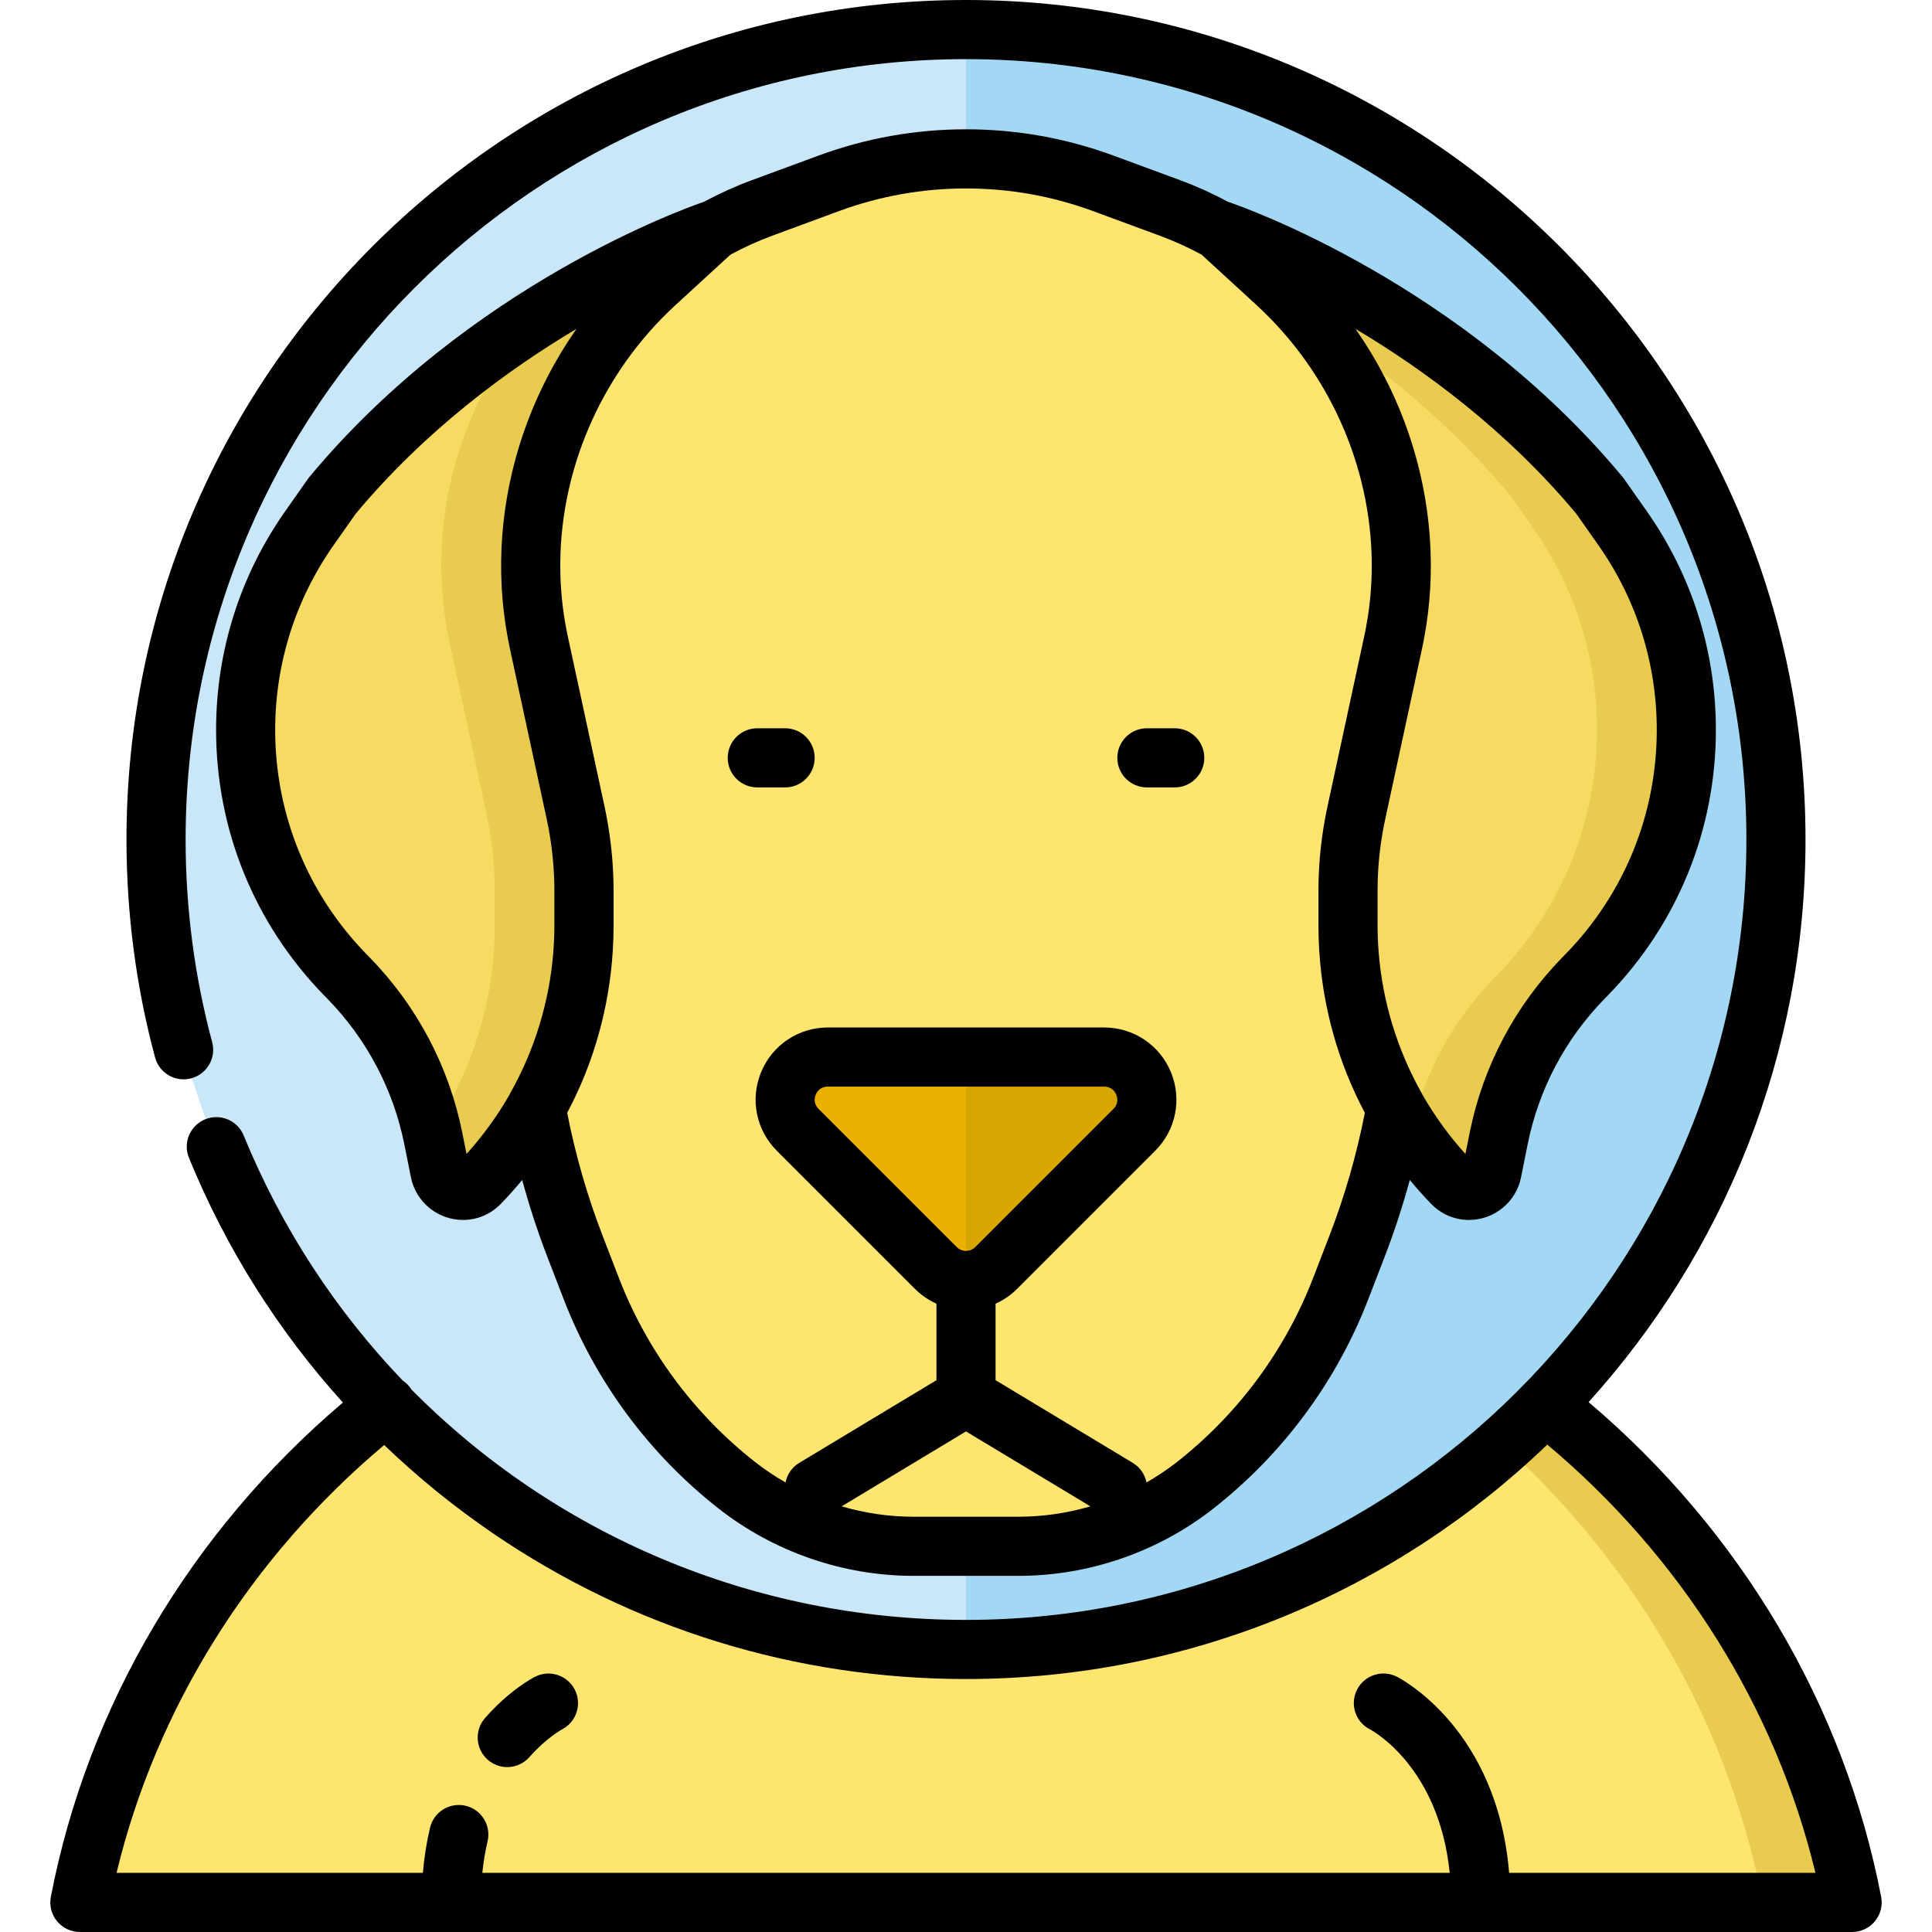
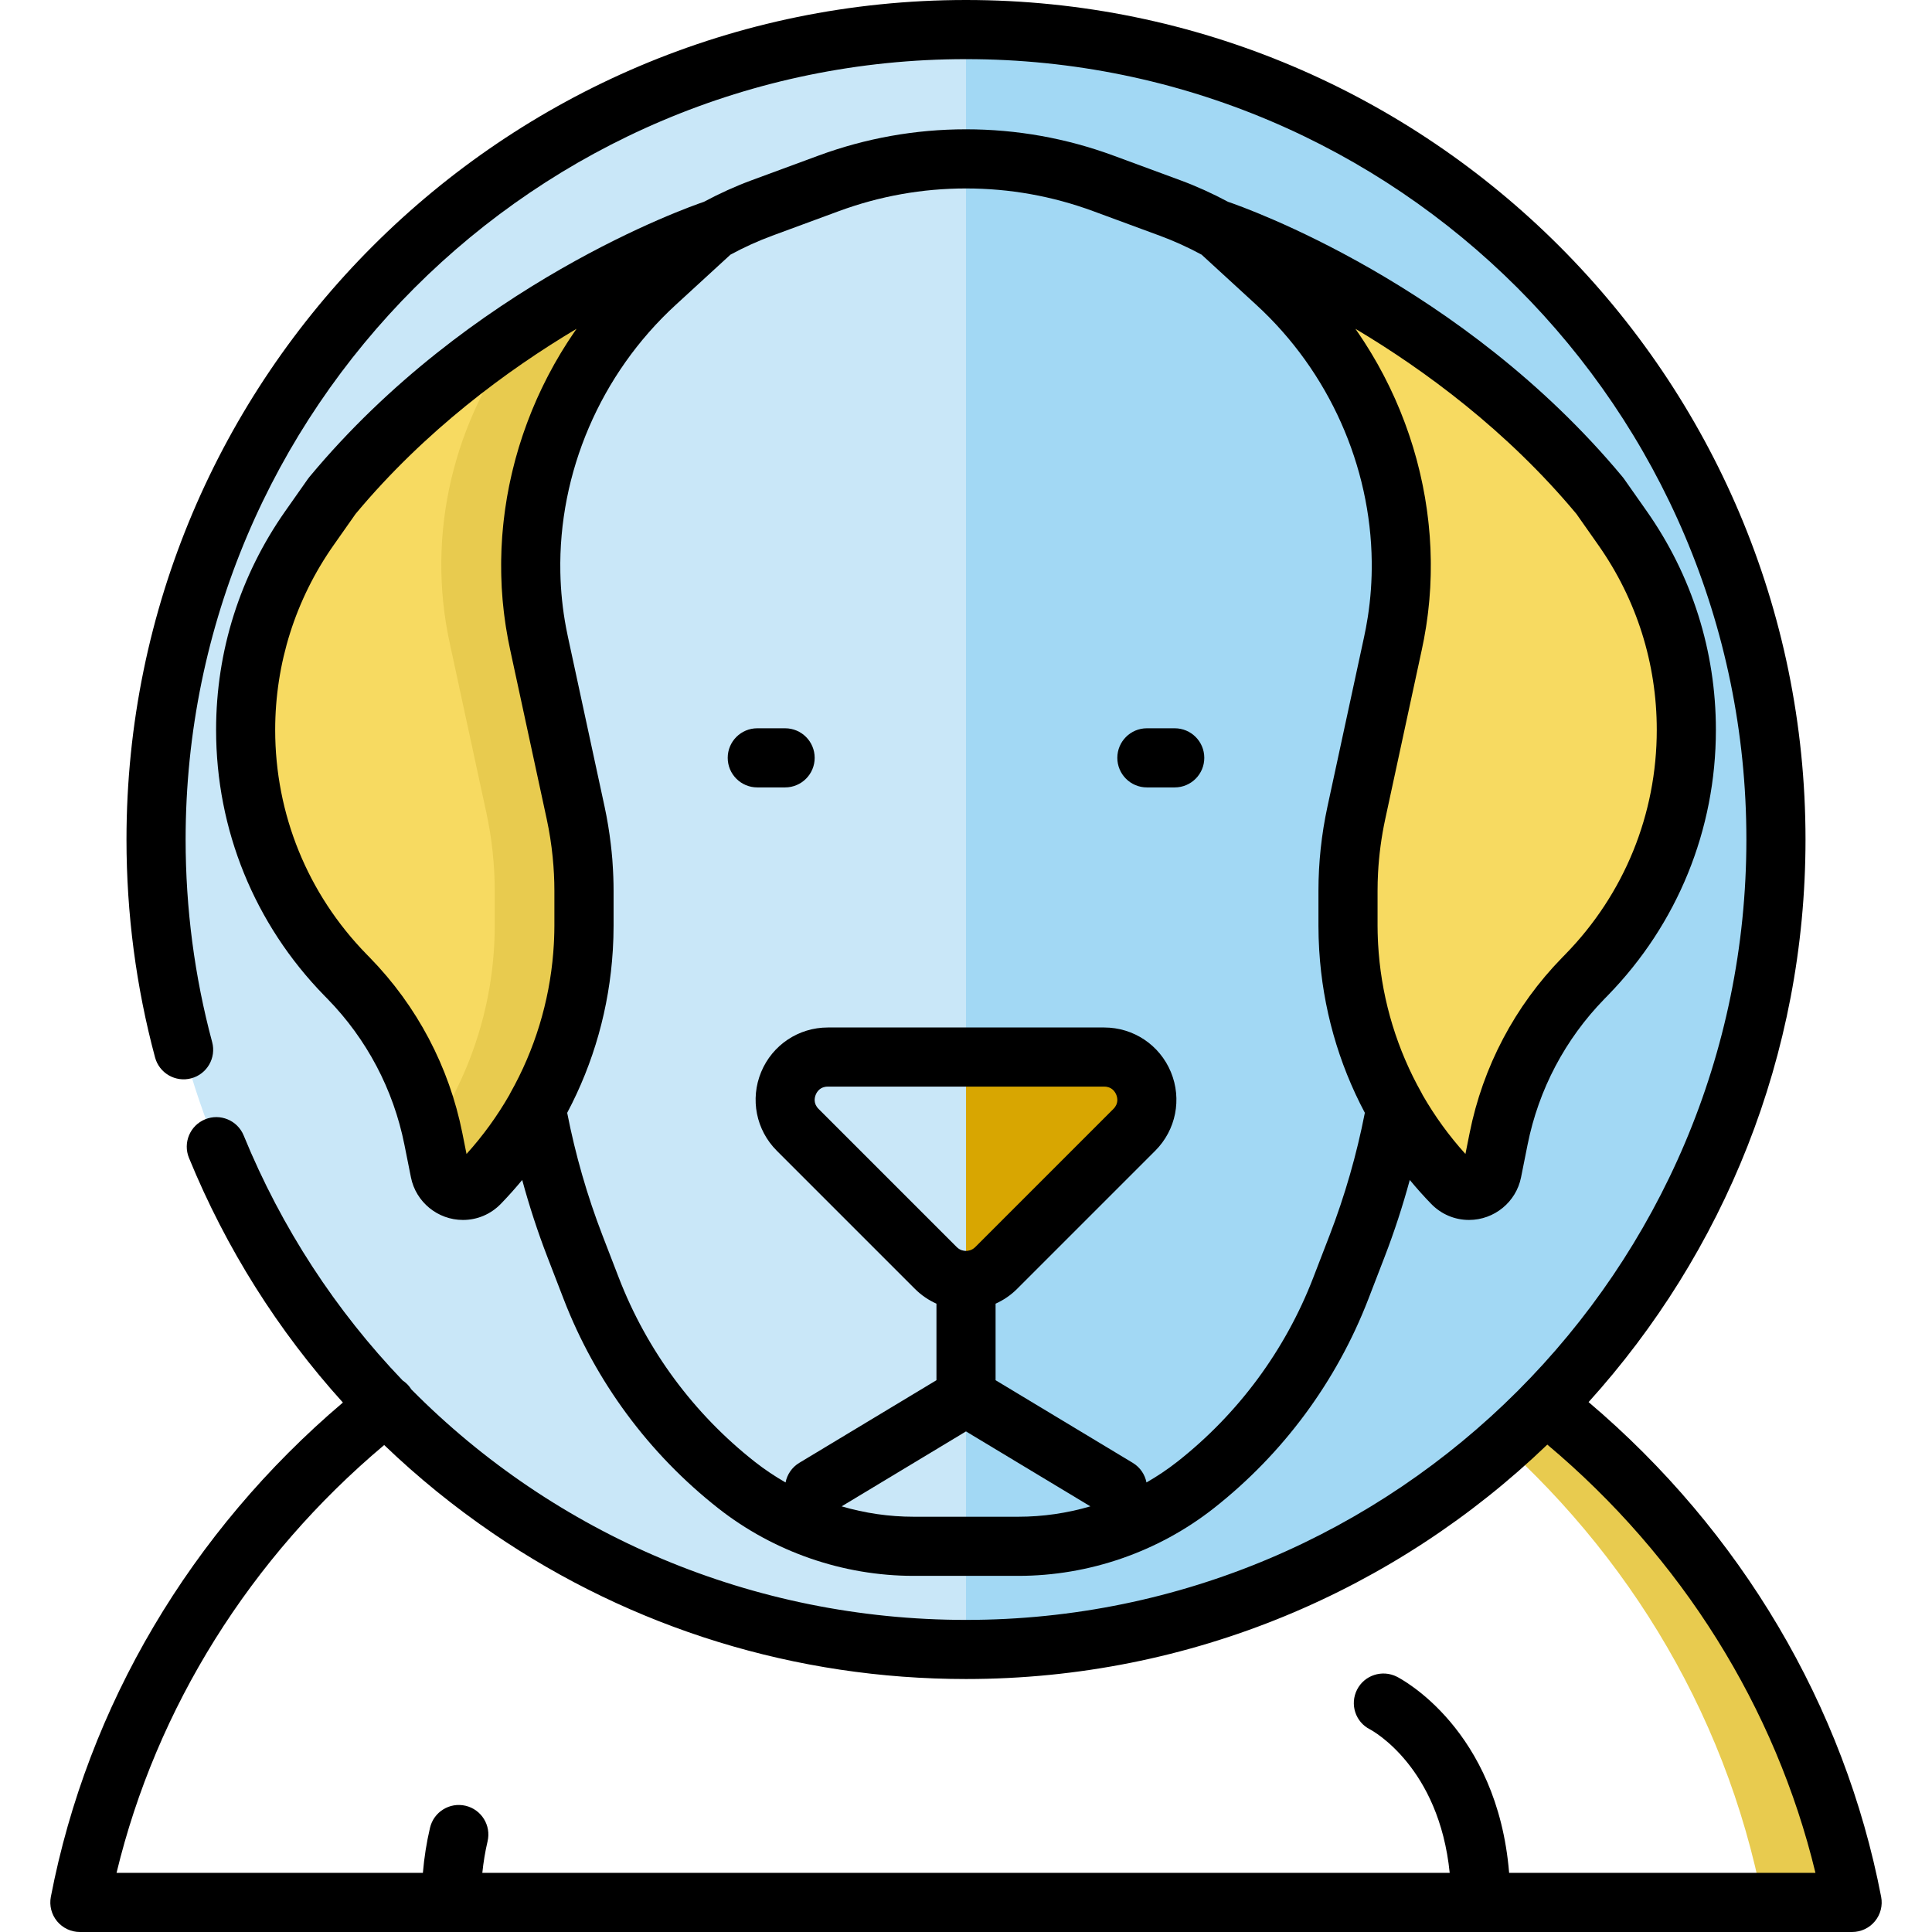
<svg xmlns="http://www.w3.org/2000/svg" height="800px" width="800px" version="1.1" id="Layer_1" viewBox="0 0 512 512" xml:space="preserve">
-   <path style="fill:#FEE570;" d="M258.737,320.631h-5.474c-113.95,0-211.617,77.232-232.094,183.534l0,0h469.663l0,0  C470.353,397.863,372.686,320.631,258.737,320.631z" />
  <path style="fill:#E8CB4F;" d="M258.737,320.631h-5.474c-3.043,0-6.073,0.067-9.092,0.175  c110.017,3.982,203.072,79.896,223.003,183.359l0,0h23.658l0,0C470.353,397.863,372.686,320.631,258.737,320.631z" />
  <circle style="fill:#C9E7F8;" cx="256.005" cy="222.482" r="214.647" />
  <path style="fill:#A2D8F4;" d="M256,7.835L256,7.835v429.291l0,0c118.546,0,214.645-96.1,214.645-214.645S374.545,7.835,256,7.835z" />
-   <path style="fill:#FEE570;" d="M356.138,91.997l-0.14-0.216c-10.959-16.85-27.066-29.71-45.925-36.665l-17.654-6.51  c-23.505-8.669-49.332-8.669-72.837,0l-17.655,6.511c-18.858,6.955-34.966,19.815-45.925,36.665l-0.14,0.215  c-14.816,22.783-22.156,49.622-20.994,76.774l4.179,97.609c0.936,21.869,5.432,43.439,13.312,63.861l4.323,11.203  c7.919,20.522,21.228,38.528,38.524,52.119l0,0c13.375,10.509,29.892,16.222,46.901,16.222h27.784  c17.01,0,33.526-5.712,46.901-16.222l0,0c17.297-13.59,30.607-31.596,38.524-52.119l4.323-11.203  c7.879-20.422,12.376-41.992,13.312-63.861l4.179-97.609C378.294,141.619,370.955,114.781,356.138,91.997z" />
  <path style="fill:#F7DA61;" d="M88.018,131.411l-6.005,8.542c-11.005,15.656-16.911,34.328-16.911,53.465l0,0  c0,24.26,9.482,47.559,26.425,64.925l0.89,0.912c11.433,11.718,19.225,26.498,22.435,42.55l1.735,8.676  c0.979,4.892,7.044,6.679,10.518,3.096l0,0c17.738-18.293,27.659-42.773,27.659-68.254v-9.206c0-6.956-0.741-13.893-2.208-20.692  l-9.703-44.937c-0.188-0.869-0.365-1.739-0.53-2.612c-6.499-34.216,5.787-69.316,31.449-92.862l15.42-14.15  C189.192,60.864,130.336,80.497,88.018,131.411z" />
  <path style="fill:#E8CB4F;" d="M139.854,85.914c-18.55,22.779-26.749,52.69-21.189,81.962c0.166,0.871,0.343,1.741,0.53,2.612  l9.703,44.937c1.468,6.8,2.208,13.736,2.208,20.692v9.206c0,19.592-5.885,38.579-16.659,54.631c0.138,0.616,0.281,1.231,0.405,1.851  l1.735,8.676c0.979,4.892,7.044,6.677,10.518,3.096c17.738-18.293,27.659-42.773,27.659-68.254v-9.206  c0-6.956-0.741-13.893-2.208-20.692l-9.703-44.937c-0.188-0.869-0.365-1.739-0.53-2.612c-6.499-34.216,5.786-69.316,31.449-92.862  l15.42-14.149C189.192,60.864,166.88,68.311,139.854,85.914z" />
  <path style="fill:#F7DA61;" d="M423.982,131.411l6.005,8.542c11.005,15.656,16.911,34.328,16.911,53.465l0,0  c0,24.26-9.482,47.559-26.425,64.925l-0.89,0.912c-11.433,11.718-19.225,26.498-22.435,42.55l-1.735,8.676  c-0.979,4.892-7.044,6.679-10.518,3.096l0,0c-17.738-18.293-27.659-42.773-27.659-68.254v-9.206c0-6.956,0.741-13.893,2.208-20.692  l9.703-44.937c0.188-0.869,0.365-1.739,0.53-2.612c6.499-34.216-5.787-69.316-31.449-92.862l-15.42-14.15  C322.808,60.864,381.663,80.497,423.982,131.411z" />
-   <path style="fill:#E8CB4F;" d="M429.987,139.953l-6.005-8.542c-42.319-50.914-101.175-70.546-101.175-70.546l15.42,14.149  c3.708,3.402,7.127,7.053,10.26,10.9c16.869,10.988,35.573,25.93,51.836,45.496l6.005,8.542  c11.005,15.656,16.911,34.328,16.911,53.465l0,0c0,24.26-9.482,47.559-26.425,64.925l-0.89,0.912  c-10.991,11.266-18.604,25.365-22.031,40.7c3.238,4.824,6.9,9.396,10.999,13.623l0,0c3.474,3.581,9.539,1.796,10.518-3.096  l1.735-8.676c3.21-16.053,11.003-30.832,22.436-42.551l0.89-0.912c16.941-17.365,26.424-40.665,26.424-64.925l0,0  C446.897,174.281,440.992,155.609,429.987,139.953z" />
-   <path style="fill:#EAB200;" d="M211.394,299.415l36.617,36.617c4.413,4.413,11.565,4.413,15.978,0l36.617-36.617  c7.117-7.117,2.077-19.288-7.989-19.288h-73.233C209.317,280.127,204.277,292.297,211.394,299.415z" />
  <path style="fill:#D8A601;" d="M292.617,280.127H256v59.213c2.892,0,5.783-1.103,7.99-3.31l36.617-36.617  C307.723,292.297,302.682,280.127,292.617,280.127z" />
-   <path d="M141.815,444.347c-0.67,0.339-6.73,3.521-13.264,10.935c-2.86,3.247-2.548,8.198,0.698,11.059  c1.49,1.312,3.337,1.957,5.177,1.957c2.172,0,4.332-0.897,5.881-2.654c4.44-5.038,8.447-7.24,8.633-7.339  c3.82-1.969,5.343-6.656,3.401-10.498C150.39,443.943,145.675,442.394,141.815,444.347z" />
  <path d="M200.687,208.672h7.375c4.327,0,7.835-3.508,7.835-7.835c0-4.327-3.508-7.835-7.835-7.835h-7.375  c-4.327,0-7.835,3.508-7.835,7.835C192.852,205.164,196.359,208.672,200.687,208.672z" />
  <path d="M303.938,208.672h7.376c4.328,0,7.835-3.508,7.835-7.835c0-4.327-3.507-7.835-7.835-7.835h-7.376  c-4.328,0-7.835,3.508-7.835,7.835C296.103,205.164,299.61,208.672,303.938,208.672z" />
  <path d="M86.808,264.726c10.4,10.66,17.441,24.013,20.362,38.616l1.735,8.677c1.307,6.536,7.105,11.28,13.784,11.28c0,0,0,0,0.001,0  c3.806,0,7.371-1.516,10.039-4.267c1.981-2.043,3.865-4.157,5.661-6.328c1.878,6.906,4.094,13.714,6.658,20.358l4.323,11.203  c8.421,21.827,22.596,41.004,40.993,55.459c14.688,11.54,33.064,17.895,51.742,17.895h27.784c18.68,0,37.055-6.355,51.743-17.895  c18.396-14.455,32.572-33.633,40.993-55.46l4.322-11.203c2.564-6.644,4.78-13.452,6.659-20.359c1.796,2.172,3.68,4.285,5.661,6.328  c2.669,2.753,6.235,4.267,10.04,4.267c6.681,0,12.477-4.745,13.784-11.281l1.735-8.676c2.92-14.602,9.961-27.955,20.359-38.615  l0.892-0.914c18.476-18.938,28.651-43.939,28.651-70.396c0-20.859-6.34-40.905-18.336-57.971l-6.005-8.542  c-0.121-0.173-0.25-0.341-0.384-0.502c-42.547-51.189-100.318-71.478-104.553-72.915c-4.12-2.204-8.37-4.137-12.671-5.723  l-17.653-6.51c-12.568-4.636-25.734-6.986-39.13-6.986c-13.396,0-26.561,2.35-39.13,6.986l-17.654,6.51  c-4.301,1.586-8.552,3.518-12.672,5.723c-4.237,1.442-62.005,21.731-104.55,72.918c-0.135,0.162-0.263,0.33-0.384,0.502  l-6.005,8.542c-11.995,17.065-18.336,37.111-18.336,57.971c0,26.458,10.175,51.458,28.65,70.395L86.808,264.726z M242.107,401.951  c-6.474,0-12.9-0.948-19.069-2.752l32.961-19.859l32.962,19.859c-6.171,1.804-12.597,2.752-19.07,2.752H242.107z M258.449,330.491  c-0.883,0.883-1.913,1.014-2.449,1.014s-1.567-0.132-2.449-1.014l-36.617-36.617c-1.424-1.424-1.082-2.976-0.751-3.774  c0.33-0.798,1.186-2.137,3.2-2.137h73.233c2.014,0,2.869,1.339,3.2,2.137c0.33,0.798,0.673,2.35-0.752,3.774L258.449,330.491z   M417.756,136.177l5.821,8.281c10.13,14.412,15.485,31.342,15.485,48.959c0,22.345-8.593,43.459-24.195,59.452l-0.892,0.914  c-12.519,12.833-20.996,28.907-24.511,46.486l-1.109,5.545c-4.364-4.821-8.135-10.051-11.319-15.581  c-0.088-0.19-0.182-0.378-0.286-0.562c-6.459-11.439-10.333-24.167-11.381-37.181c-0.059-0.74-0.113-1.479-0.153-2.222  c-0.024-0.435-0.046-0.869-0.064-1.305c-0.048-1.21-0.084-2.422-0.084-3.639v-9.206c0-1.597,0.043-3.195,0.127-4.792  c0.256-4.789,0.893-9.563,1.904-14.247l2.426-11.234l7.276-33.702c0.201-0.931,0.39-1.864,0.569-2.804  c0.196-1.033,0.372-2.069,0.536-3.106c0.05-0.314,0.094-0.63,0.141-0.945c0.11-0.739,0.213-1.477,0.306-2.217  c0.044-0.347,0.087-0.694,0.127-1.04c0.09-0.772,0.169-1.545,0.242-2.317c0.026-0.276,0.056-0.553,0.079-0.828  c0.089-1.04,0.165-2.082,0.223-3.124c0.01-0.178,0.015-0.354,0.023-0.532c0.044-0.867,0.077-1.735,0.1-2.602  c0.008-0.333,0.013-0.666,0.018-1.001c0.011-0.735,0.017-1.471,0.013-2.206c-0.002-0.336-0.002-0.673-0.007-1.009  c-0.011-0.842-0.036-1.683-0.067-2.524c-0.007-0.202-0.011-0.404-0.02-0.606c-0.046-1.039-0.108-2.079-0.183-3.116  c-0.019-0.259-0.044-0.517-0.065-0.775c-0.064-0.785-0.134-1.569-0.214-2.353c-0.035-0.341-0.073-0.68-0.111-1.021  c-0.083-0.735-0.173-1.47-0.272-2.203c-0.042-0.315-0.083-0.632-0.127-0.948c-0.139-0.977-0.289-1.952-0.454-2.925  c-0.008-0.05-0.016-0.101-0.024-0.151c-0.177-1.026-0.371-2.048-0.577-3.068c-0.061-0.3-0.126-0.599-0.189-0.898  c-0.154-0.73-0.313-1.459-0.483-2.188c-0.078-0.34-0.159-0.678-0.24-1.016c-0.179-0.739-0.367-1.475-0.56-2.211  c-0.074-0.28-0.144-0.561-0.22-0.84c-0.273-1.002-0.558-2.002-0.86-2.995c-0.044-0.144-0.092-0.286-0.136-0.43  c-0.262-0.851-0.535-1.701-0.817-2.547c-0.106-0.317-0.216-0.632-0.325-0.949c-0.238-0.691-0.483-1.38-0.734-2.066  c-0.119-0.323-0.237-0.647-0.358-0.968c-0.286-0.759-0.583-1.515-0.887-2.269c-0.088-0.218-0.172-0.439-0.261-0.657  c-0.395-0.962-0.803-1.919-1.226-2.871c-0.101-0.23-0.209-0.457-0.312-0.685c-0.328-0.727-0.663-1.451-1.008-2.172  c-0.151-0.317-0.305-0.631-0.459-0.945c-0.322-0.657-0.651-1.31-0.985-1.961c-0.154-0.298-0.305-0.597-0.461-0.892  c-0.432-0.822-0.874-1.639-1.328-2.45c-0.057-0.103-0.112-0.208-0.17-0.31c-0.513-0.912-1.042-1.816-1.582-2.713  c-0.156-0.26-0.317-0.517-0.475-0.775c-0.397-0.649-0.799-1.294-1.21-1.935c-0.189-0.296-0.38-0.59-0.572-0.885  c-0.417-0.638-0.843-1.271-1.273-1.902c-0.17-0.25-0.339-0.5-0.512-0.749c-0.07-0.1-0.137-0.204-0.208-0.304  C377.526,98.061,399.342,114.096,417.756,136.177z M204.638,62.468l17.654-6.51c10.827-3.993,22.168-6.017,33.707-6.017  c11.54,0,22.88,2.025,33.708,6.017l17.654,6.51c3.753,1.384,7.474,3.07,11.072,5.018l14.497,13.301  c19.338,17.746,30.312,42.733,30.593,68.091c0.054,4.876-0.287,9.767-1.042,14.622c-0.15,0.972-0.318,1.941-0.501,2.908  c-0.154,0.81-0.319,1.618-0.493,2.427l-9.702,44.937c-1.583,7.33-2.385,14.849-2.385,22.346v9.206c0,1.009,0.019,2.016,0.047,3.022  c0.006,0.204,0.015,0.406,0.022,0.61c0.03,0.892,0.071,1.781,0.123,2.669c0.005,0.086,0.01,0.171,0.016,0.257  c0.927,15.193,5.066,29.809,12.087,43.027c-2.171,11.097-5.315,22.022-9.363,32.515l-4.322,11.203  c-7.408,19.198-19.875,36.065-36.057,48.779c-2.576,2.025-5.3,3.839-8.127,5.462c-0.414-2.09-1.665-4.008-3.634-5.195  l-36.356-21.904v-20.278c2.091-0.94,4.024-2.246,5.694-3.916l36.617-36.617c5.492-5.492,7.119-13.677,4.147-20.852  c-2.972-7.175-9.91-11.811-17.677-11.811h-73.233c-7.766,0-14.705,4.636-17.677,11.811c-2.972,7.176-1.344,15.36,4.147,20.852  l36.617,36.617c1.67,1.67,3.603,2.976,5.694,3.916v20.278l-36.356,21.904c-1.969,1.187-3.221,3.104-3.634,5.195  c-2.828-1.622-5.551-3.438-8.127-5.463c-16.181-12.713-28.648-29.58-36.056-48.777l-4.323-11.203  c-4.048-10.494-7.193-21.417-9.363-32.514c7.021-13.218,11.159-27.834,12.086-43.027c0.005-0.086,0.01-0.171,0.016-0.257  c0.052-0.888,0.093-1.777,0.123-2.669c0.007-0.204,0.016-0.406,0.022-0.61c0.028-1.005,0.047-2.012,0.047-3.022v-9.206  c0-2.524-0.099-5.049-0.28-7.569c-0.021-0.288-0.034-0.577-0.057-0.865c-0.108-1.349-0.251-2.694-0.411-4.038  c-0.393-3.316-0.934-6.615-1.637-9.874l-8.37-38.765l-1.333-6.173c-0.021-0.096-0.038-0.192-0.059-0.287  c-0.15-0.709-0.297-1.42-0.432-2.133c-0.927-4.881-1.43-9.806-1.529-14.728c-0.531-26.314,10.526-52.5,30.577-70.898l11.58-10.626  l2.916-2.675C197.165,65.538,200.886,63.852,204.638,62.468z M88.423,144.458l5.821-8.28c18.414-22.081,40.231-38.119,58.546-49.042  c-0.069,0.098-0.134,0.197-0.202,0.296c-0.181,0.259-0.356,0.521-0.534,0.781c-0.422,0.617-0.839,1.238-1.247,1.864  c-0.2,0.305-0.397,0.61-0.593,0.916c-0.401,0.627-0.795,1.258-1.184,1.892c-0.166,0.271-0.334,0.54-0.497,0.812  c-0.535,0.891-1.06,1.787-1.569,2.692c-0.072,0.128-0.14,0.258-0.212,0.387c-0.439,0.787-0.867,1.577-1.286,2.372  c-0.162,0.308-0.32,0.618-0.48,0.928c-0.327,0.635-0.648,1.273-0.962,1.915c-0.161,0.329-0.322,0.658-0.481,0.988  c-0.331,0.694-0.654,1.39-0.97,2.09c-0.116,0.256-0.235,0.509-0.349,0.766c-0.417,0.94-0.821,1.886-1.211,2.836  c-0.1,0.245-0.195,0.493-0.295,0.74c-0.29,0.723-0.576,1.447-0.85,2.175c-0.13,0.344-0.256,0.689-0.383,1.034  c-0.241,0.66-0.477,1.322-0.706,1.986c-0.117,0.337-0.234,0.675-0.348,1.014c-0.268,0.803-0.527,1.609-0.776,2.417  c-0.057,0.185-0.119,0.369-0.175,0.555c-0.297,0.981-0.578,1.965-0.847,2.953c-0.084,0.307-0.162,0.616-0.242,0.925  c-0.185,0.704-0.366,1.409-0.537,2.117c-0.088,0.361-0.172,0.723-0.257,1.084c-0.161,0.696-0.314,1.394-0.462,2.091  c-0.069,0.328-0.141,0.656-0.208,0.985c-0.202,1.004-0.394,2.011-0.567,3.02c-0.019,0.108-0.033,0.216-0.051,0.324  c-0.155,0.914-0.297,1.83-0.427,2.747c-0.049,0.342-0.092,0.683-0.138,1.025c-0.093,0.703-0.181,1.407-0.26,2.112  c-0.041,0.364-0.081,0.727-0.119,1.092c-0.077,0.75-0.144,1.501-0.205,2.252c-0.023,0.288-0.051,0.576-0.072,0.864  c-0.075,1.025-0.136,2.051-0.181,3.078c-0.01,0.233-0.015,0.466-0.023,0.699c-0.03,0.809-0.052,1.617-0.065,2.426  c-0.005,0.354-0.006,0.708-0.007,1.063c-0.003,0.715,0.001,1.429,0.013,2.145c0.005,0.35,0.01,0.699,0.019,1.049  c0.022,0.843,0.055,1.685,0.097,2.528c0.01,0.2,0.016,0.399,0.026,0.599c0.057,1.035,0.133,2.071,0.221,3.105  c0.024,0.284,0.055,0.568,0.081,0.853c0.072,0.765,0.15,1.528,0.239,2.291c0.041,0.352,0.085,0.703,0.13,1.055  c0.093,0.736,0.196,1.472,0.305,2.208c0.047,0.315,0.091,0.631,0.141,0.946c0.164,1.037,0.34,2.073,0.536,3.107  c0.178,0.936,0.368,1.871,0.568,2.805l9.703,44.938c0.717,3.319,1.24,6.685,1.578,10.07c0.298,2.981,0.453,5.977,0.453,8.968v9.206  c0,1.217-0.036,2.429-0.084,3.639c-0.018,0.435-0.04,0.87-0.064,1.305c-0.04,0.743-0.095,1.483-0.153,2.222  c-1.048,13.014-4.92,25.742-11.38,37.181c-0.102,0.182-0.195,0.367-0.282,0.555c-3.185,5.534-6.959,10.766-11.323,15.59  l-1.108-5.545c-3.516-17.579-11.992-33.653-24.51-46.484l-0.891-0.913c-15.604-15.994-24.198-37.108-24.198-59.453  C72.937,175.8,78.292,158.871,88.423,144.458z" />
  <path d="M498.524,502.683c-9.759-50.663-37.181-96.91-77.532-131.116c35.709-39.481,57.487-91.786,57.487-149.086  C478.48,99.804,378.675,0,256,0S33.52,99.804,33.52,222.48c0,19.631,2.547,39.061,7.572,57.752c1.123,4.179,5.423,6.655,9.599,5.533  c4.179-1.124,6.657-5.422,5.533-9.6c-4.668-17.365-7.034-35.428-7.034-53.685C49.19,108.445,141.964,15.67,256,15.67  s206.81,92.775,206.81,206.81S370.036,429.291,256,429.291c-56.549,0-108.954-22.648-146.979-61.073  c-0.15-0.239-0.312-0.474-0.491-0.701c-0.527-0.668-1.141-1.221-1.811-1.668c-17.644-18.412-32.051-40.295-42.14-64.936  c-1.639-4.004-6.213-5.922-10.22-4.282c-4.004,1.639-5.921,6.215-4.282,10.22c9.819,23.982,23.627,45.854,40.793,64.834  c-40.277,34.193-67.646,80.393-77.395,130.999c-0.442,2.295,0.164,4.669,1.653,6.471S18.831,512,21.169,512h98.411  c0,0,0.001,0,0.002,0c0,0,0.001,0,0.002,0h272.829c0.002,0,0.005,0,0.008,0s0.005,0,0.008,0h98.404c2.337,0,4.553-1.044,6.041-2.847  C498.364,507.35,498.967,504.978,498.524,502.683z M399.936,496.33c-3.138-38.082-28.599-51.401-29.752-51.984  c-3.862-1.95-8.606-0.42-10.557,3.442c-1.951,3.862-0.436,8.559,3.426,10.51c0.808,0.427,18.298,10.032,21.133,38.03H127.821  c0.297-2.858,0.751-5.635,1.393-8.363c0.989-4.212-1.623-8.429-5.836-9.42c-4.212-0.989-8.429,1.622-9.42,5.836  c-0.917,3.903-1.541,7.857-1.888,11.947H30.883c10.569-43.771,35.432-83.53,70.929-113.381c8.874,8.517,18.488,16.335,28.777,23.365  c37.005,25.283,80.371,38.646,125.41,38.646c59.738,0,114.047-23.673,154.055-62.123c35.569,29.863,60.481,69.667,71.061,113.492  h-81.179V496.33z" />
</svg>